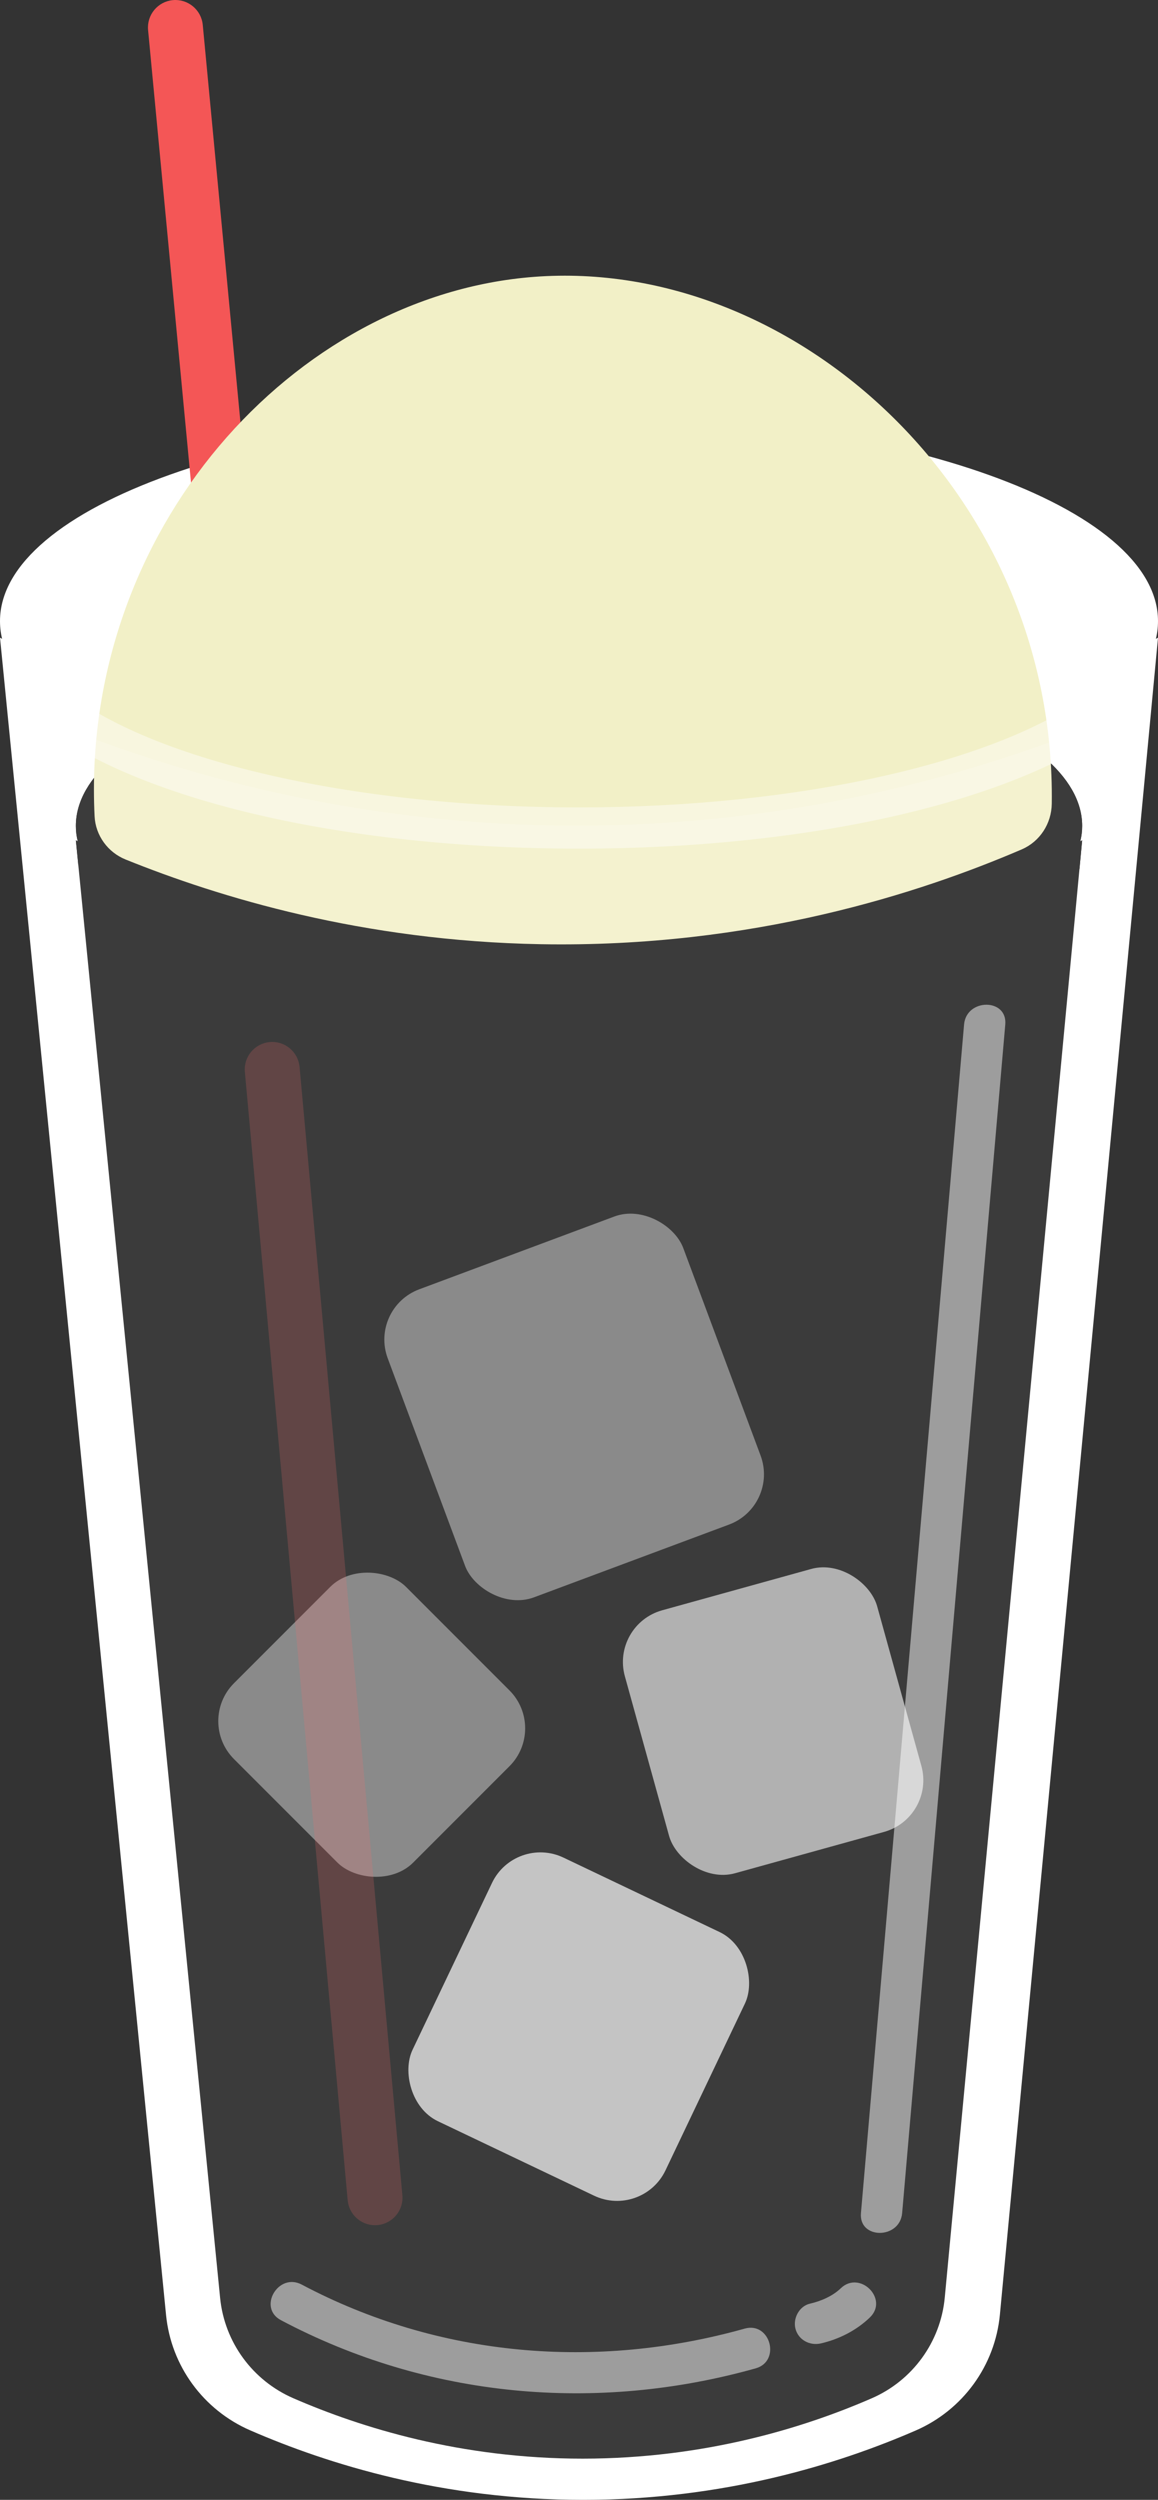
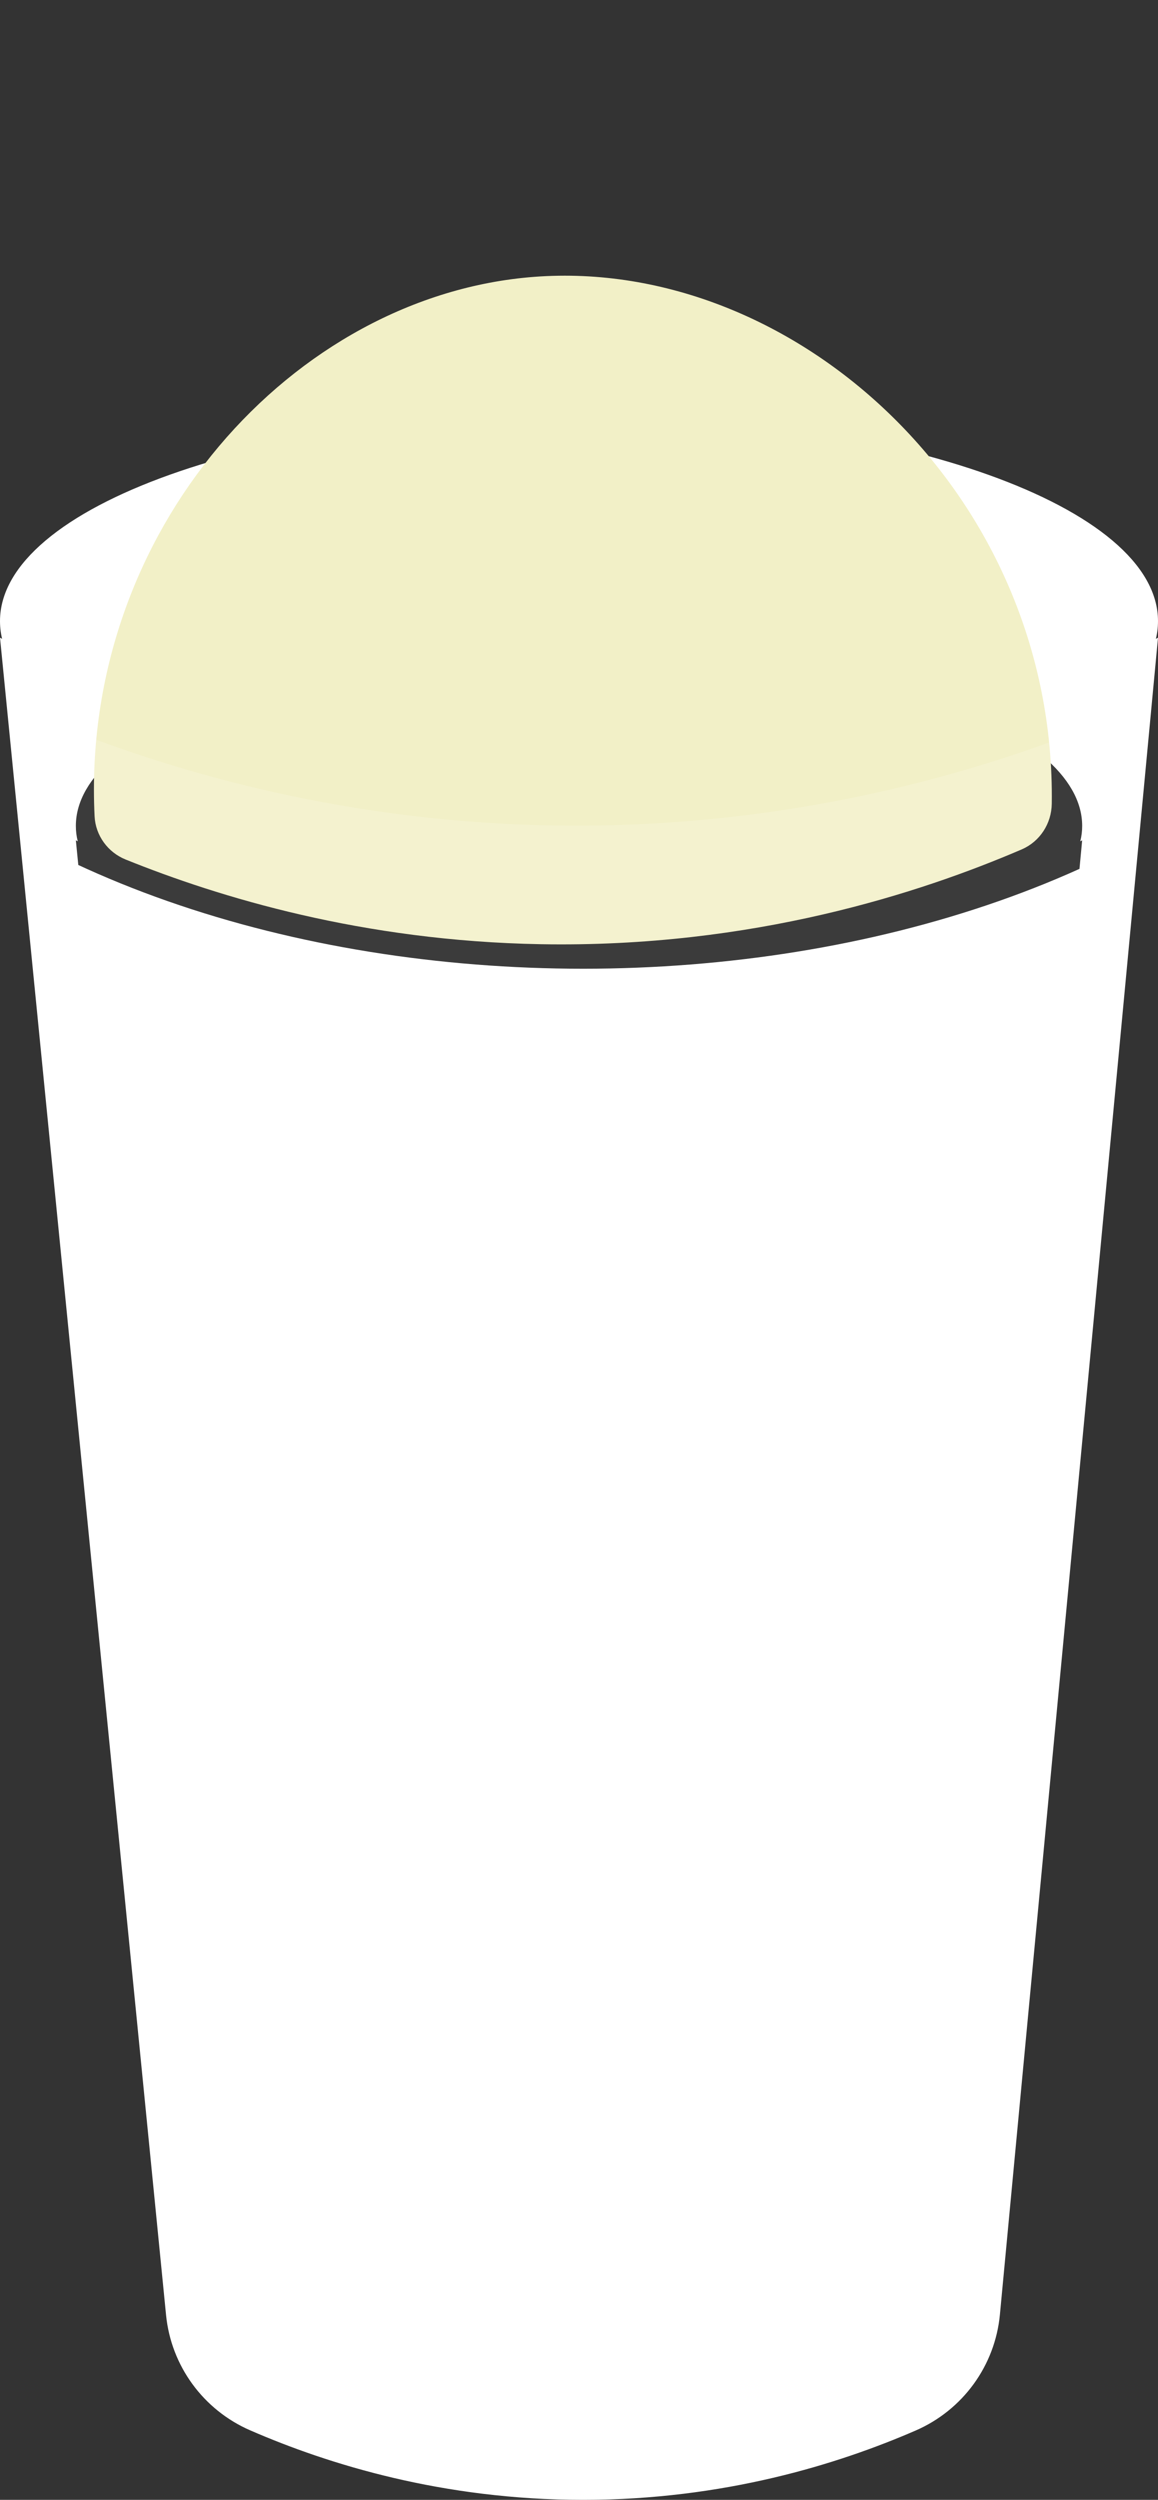
<svg xmlns="http://www.w3.org/2000/svg" id="_レイヤー_2" viewBox="0 0 168.675 363.913">
  <rect x="0" y="0" width="168.675" height="363.913" fill="#333333" stroke="none" />
  <defs>
    <style>.cls-1{opacity:.6;}.cls-2{fill:#fff;}.cls-3{opacity:.4;}.cls-4{fill:#f45656;}.cls-5{opacity:.15;}.cls-6{opacity:.2;}.cls-7{opacity:.43;}.cls-8{fill:#191919;}.cls-9{clip-path:url(#clippath);}.cls-10{fill:#f2f0c7;}.cls-11{opacity:.5;}.cls-12{opacity:.7;}</style>
    <clipPath id="clippath">
      <path class="cls-8" d="M157.351,122.475c.096-.043.191-.096.278-.148-6.674,70.714-13.34,141.428-20.014,212.142-.608,6.474-4.702,12.088-10.663,14.669-9.838,4.276-24.29,8.769-42.07,8.777-17.833,0-32.311-4.519-42.157-8.795-5.936-2.581-10.02-8.152-10.663-14.591-7.004-70.731-14.009-141.463-21.013-212.203.087.052.183.104.278.148-.191-.739-.278-1.486-.278-2.242,0-14.452,32.815-26.176,73.286-26.176,40.48,0,73.295,11.723,73.295,26.176,0,.756-.087,1.503-.278,2.242Z" />
    </clipPath>
  </defs>
  <g id="_レイヤー_1-2">
    <path class="cls-2" d="M84.938,363.413c-16.658,0-32.905-3.39-48.29-10.076-6.665-2.896-11.249-9.172-11.964-16.379L.591,93.725c17.112,9.344,44.537,20.425,79.361,21.291,1.461.036,2.911.054,4.347.054,36.772,0,65.733-11.499,83.79-21.348l-22.941,243.168c-.684,7.253-5.271,13.563-11.971,16.471-15.36,6.667-31.582,10.05-48.215,10.053h-.023Z" />
    <path class="cls-2" d="M167.502,94.608l-11.338,120.181-11.515,122.054c-.667,7.071-5.14,13.224-11.672,16.06-15.299,6.64-31.454,10.008-48.038,10.011-16.59,0-32.771-3.376-48.092-10.034-6.499-2.824-10.969-8.944-11.665-15.97l-12.094-122.09L1.182,94.614c17.21,9.273,44.391,20.047,78.758,20.902,1.446.036,2.913.054,4.36.054,36.321,0,65.044-11.187,83.203-20.962M168.675,92.829c-12.981,7.176-43.262,21.741-84.375,21.741-1.431,0-2.878-.018-4.335-.054-38.321-.953-66.59-14.284-79.964-21.687,8.062,81.393,16.125,162.786,24.188,244.179.734,7.41,5.433,13.82,12.262,16.788,11.326,4.922,27.985,10.117,48.49,10.117h.022c20.46-.004,37.093-5.18,48.414-10.094,6.862-2.978,11.567-9.436,12.27-16.883,7.676-81.369,15.353-162.738,23.029-244.108h0Z" />
    <path class="cls-2" d="M84.338,120.04C38.109,120.04.5,106.752.5,90.419s37.609-29.62,83.838-29.62,83.837,13.287,83.837,29.62-37.609,29.621-83.837,29.621Z" />
    <path class="cls-2" d="M84.337,61.299c22.416,0,43.475,3.112,59.299,8.764,15.277,5.456,24.038,12.876,24.038,20.357s-8.762,14.901-24.038,20.357c-15.824,5.651-36.884,8.764-59.299,8.764s-43.475-3.112-59.299-8.764c-15.276-5.456-24.038-12.876-24.038-20.357s8.762-14.901,24.038-20.357c15.824-5.651,36.884-8.764,59.299-8.764M84.337,60.299C37.759,60.299,0,73.784,0,90.419s37.759,30.12,84.337,30.12,84.337-13.485,84.337-30.12-37.759-30.12-84.337-30.12h0Z" />
-     <path class="cls-8" d="M157.351,122.475c.096-.043.191-.096.278-.148-6.674,70.714-13.34,141.428-20.014,212.142-.608,6.474-4.702,12.088-10.663,14.669-9.838,4.276-24.29,8.769-42.07,8.777-17.833,0-32.311-4.519-42.157-8.795-5.936-2.581-10.02-8.152-10.663-14.591-7.004-70.731-14.009-141.463-21.013-212.203.087.052.183.104.278.148-.191-.739-.278-1.486-.278-2.242,0-14.452,32.815-26.176,73.286-26.176,40.48,0,73.295,11.723,73.295,26.176,0,.756-.087,1.503-.278,2.242Z" />
    <g class="cls-9">
      <ellipse class="cls-8" cx="84.94" cy="67.528" rx="121.084" ry="73.494" />
    </g>
    <g class="cls-12">
      <rect class="cls-2" x="63.898" y="273.77" width="40.81" height="42.51" rx="7.808" ry="7.808" transform="translate(135.106 -7.574) rotate(25.478)" />
    </g>
    <g class="cls-3">
      <rect class="cls-2" x="36.423" y="232.614" width="35.443" height="36.92" rx="7.808" ry="7.808" transform="translate(-161.677 111.824) rotate(-45)" />
    </g>
    <g class="cls-1">
      <rect class="cls-2" x="93.544" y="230.685" width="38.135" height="39.724" rx="7.808" ry="7.808" transform="translate(-62.829 39.181) rotate(-15.492)" />
    </g>
    <g class="cls-3">
      <rect class="cls-2" x="60.66" y="180.883" width="45.942" height="47.856" rx="7.808" ry="7.808" transform="translate(-66.282 42.122) rotate(-20.448)" />
    </g>
-     <path class="cls-4" d="M37.138,130.148c-2.039,0-3.78-1.552-3.978-3.622L21.57,4.378c-.208-2.199,1.405-4.151,3.604-4.36,2.188-.207,4.151,1.405,4.36,3.604l11.59,122.147c.208,2.199-1.405,4.151-3.604,4.36-.129.012-.256.018-.383.018Z" />
    <g class="cls-6">
-       <path class="cls-4" d="M54.622,323.931c-2.045,0-3.789-1.561-3.979-3.637l-14.974-164.25c-.2-2.2,1.42-4.146,3.62-4.347,2.184-.206,4.146,1.42,4.347,3.62l14.974,164.25c.2,2.2-1.42,4.146-3.62,4.347-.124.012-.246.017-.368.017Z" />
-     </g>
+       </g>
    <path class="cls-10" d="M153.201,117.009c-.04,2.886-1.729,5.505-4.382,6.644-14.633,6.279-39.117,14.352-70.063,13.798-25.983-.465-46.849-6.838-60.456-12.328-2.594-1.046-4.382-3.494-4.52-6.288-2.052-41.56,28.972-75.87,64.047-78.534,37.911-2.879,76,31.558,75.375,76.708Z" />
    <g class="cls-7">
-       <path class="cls-2" d="M84.337,123.539c-37.044,0-69.113-8.243-81.7-20.999l4.271-4.215c11.339,11.492,42.455,19.214,77.429,19.214,32.072,0,61.39-6.6,74.688-16.813l3.654,4.758c-14.5,11.138-44.52,18.056-78.343,18.056Z" />
-     </g>
+       </g>
    <g class="cls-11">
      <path class="cls-2" d="M40.918,337.755c21.385,11.326,45.929,13.526,69.152,7.014,3.712-1.041,2.135-6.832-1.595-5.786-21.66,6.074-44.552,4.171-64.528-6.409-3.41-1.806-6.446,3.371-3.028,5.181h0Z" />
    </g>
    <g class="cls-11">
      <path class="cls-2" d="M119.569,341.139c2.656-.615,5.166-1.886,7.137-3.78,2.789-2.681-1.457-6.92-4.243-4.243-1.128,1.085-2.754,1.835-4.49,2.237-1.579.366-2.512,2.174-2.095,3.69.445,1.619,2.107,2.462,3.69,2.095h0Z" />
    </g>
    <g class="cls-11">
      <path class="cls-2" d="M140.428,149.138c-5.007,57.678-10.015,115.357-15.022,173.035-.334,3.846,5.668,3.824,6,0,5.007-57.678,10.015-115.357,15.022-173.035.334-3.846-5.668-3.824-6,0h0Z" />
    </g>
    <g class="cls-5">
      <path class="cls-2" d="M139.346,347.479c-9.977,4.747-32.039,13.56-60.659,11.077-21.872-1.898-38.31-9.589-47.473-14.769-7.736-79.473-15.473-158.945-23.209-238.418,15.378,6.229,40.055,14.038,71.209,14.769,36.089.847,64.447-8.192,80.703-14.769-6.857,80.703-13.714,161.407-20.571,242.11Z" />
    </g>
  </g>
</svg>